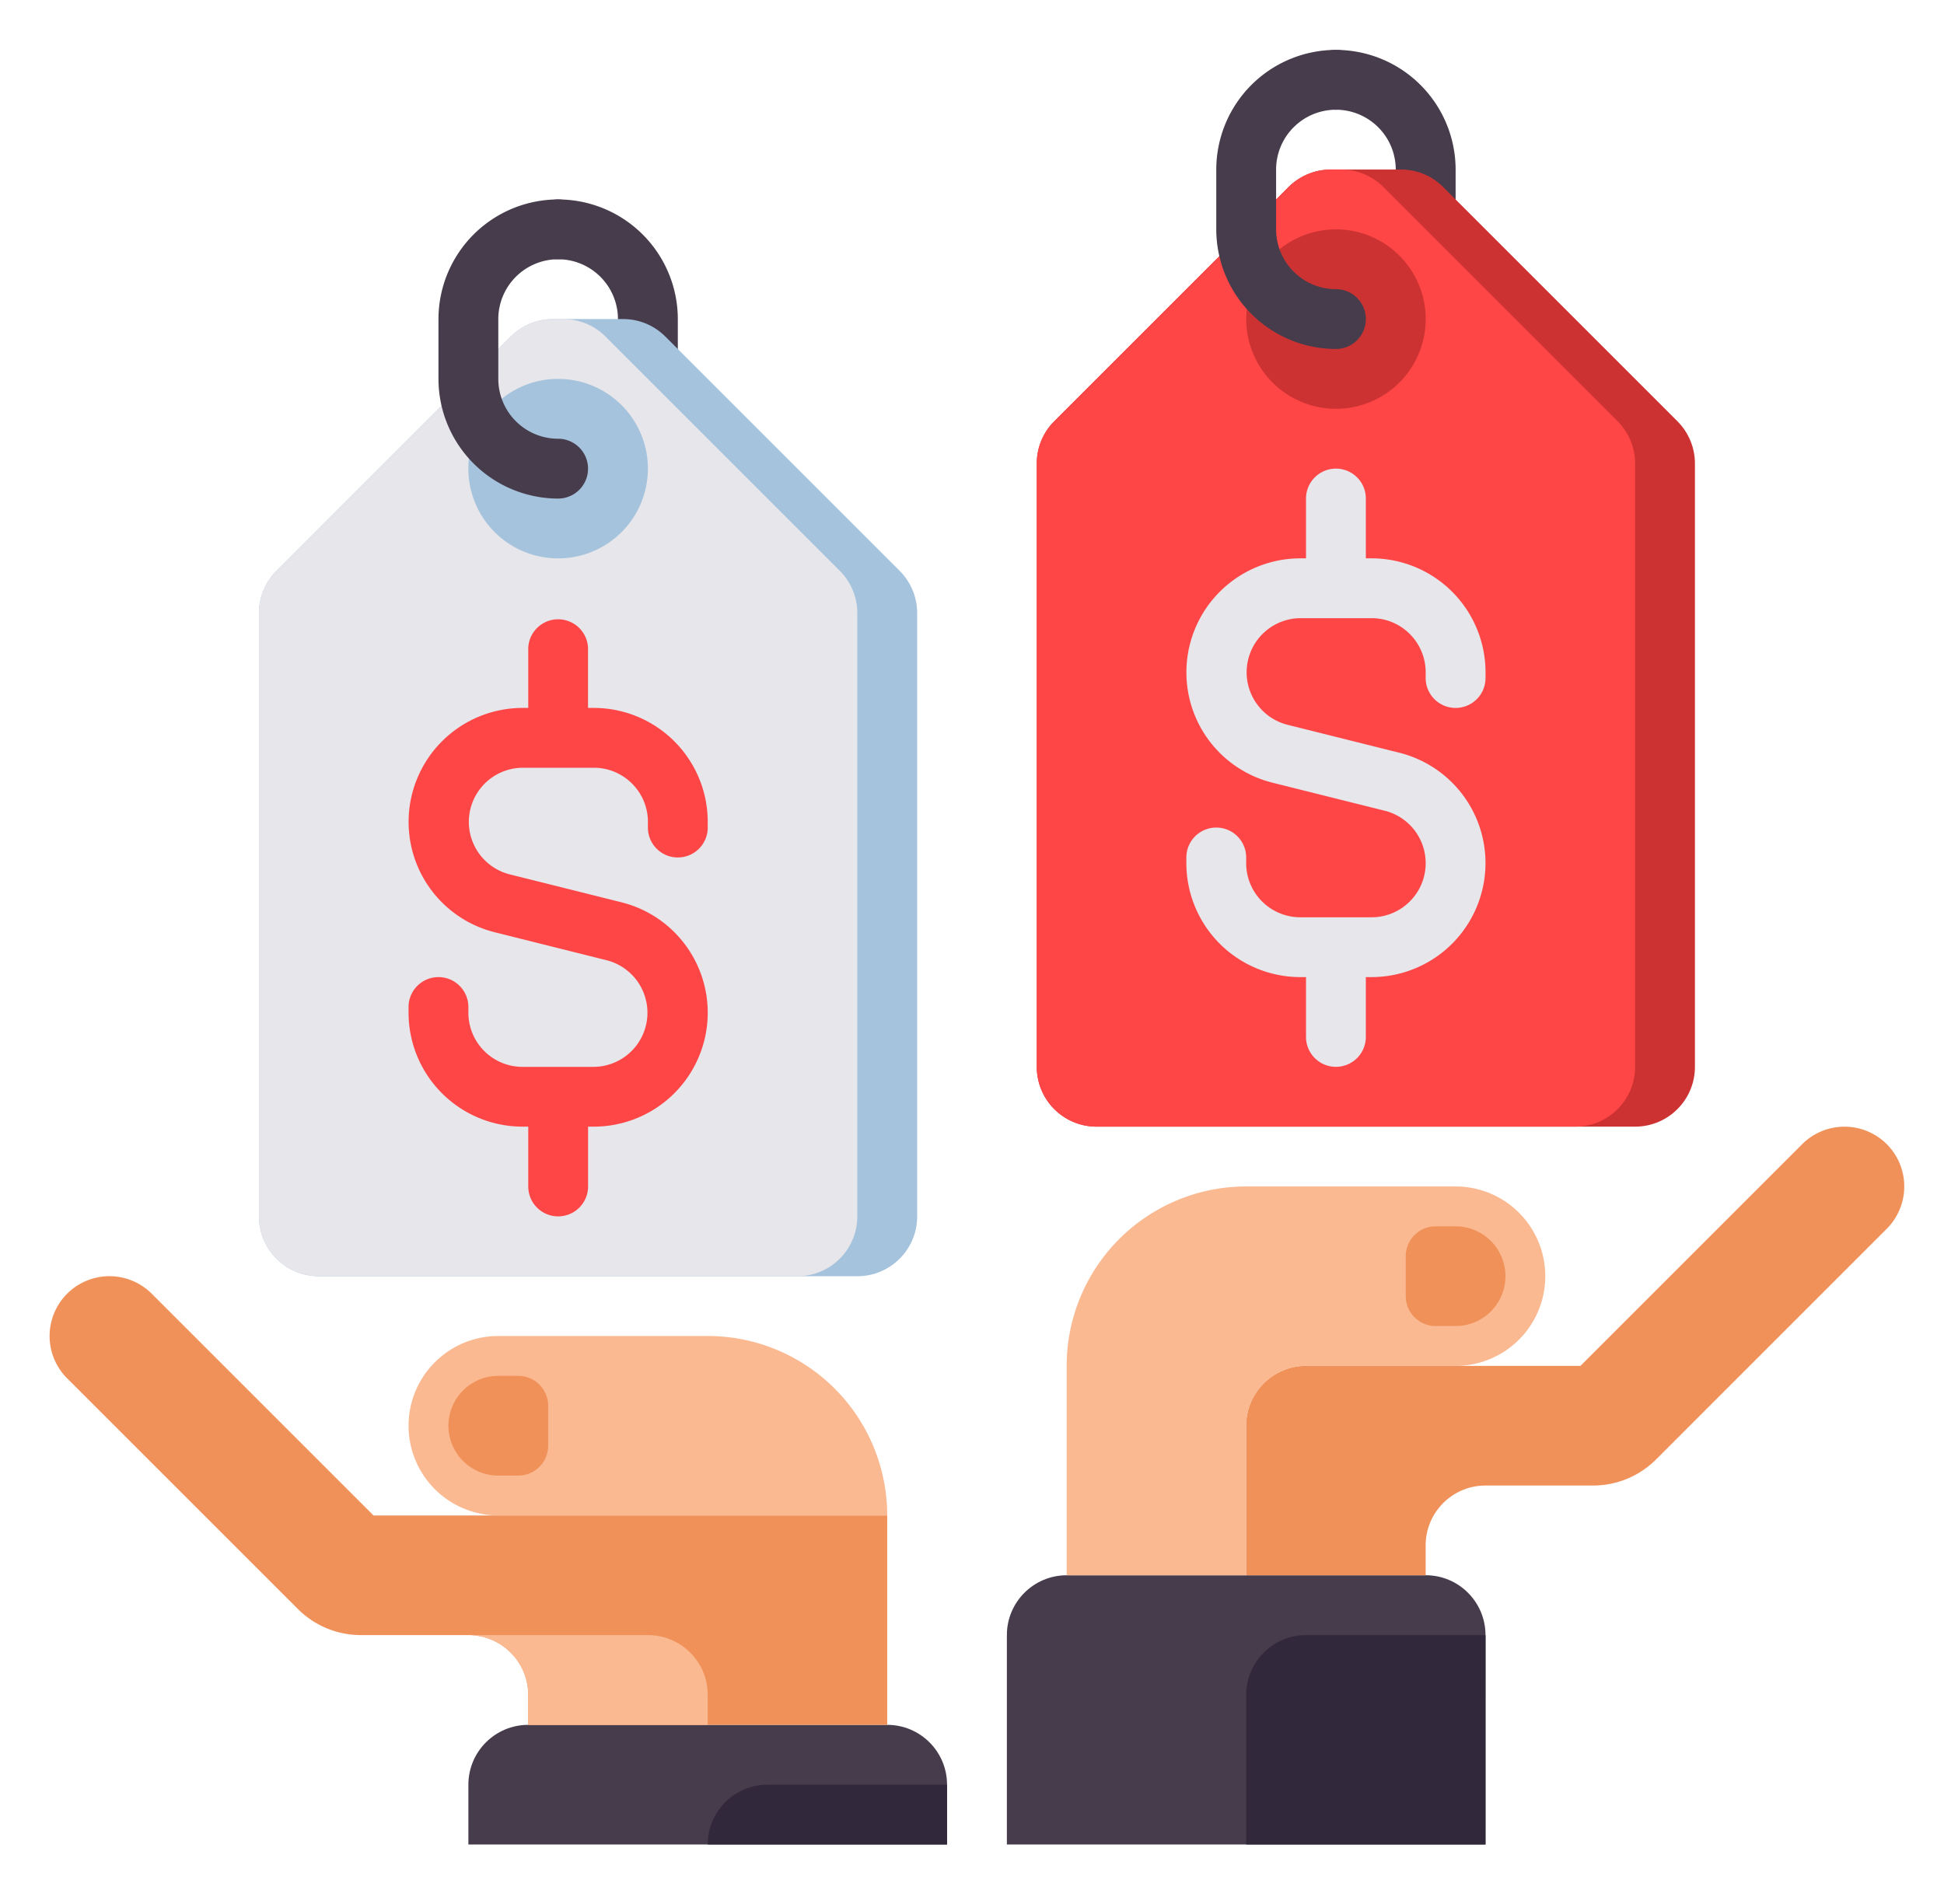
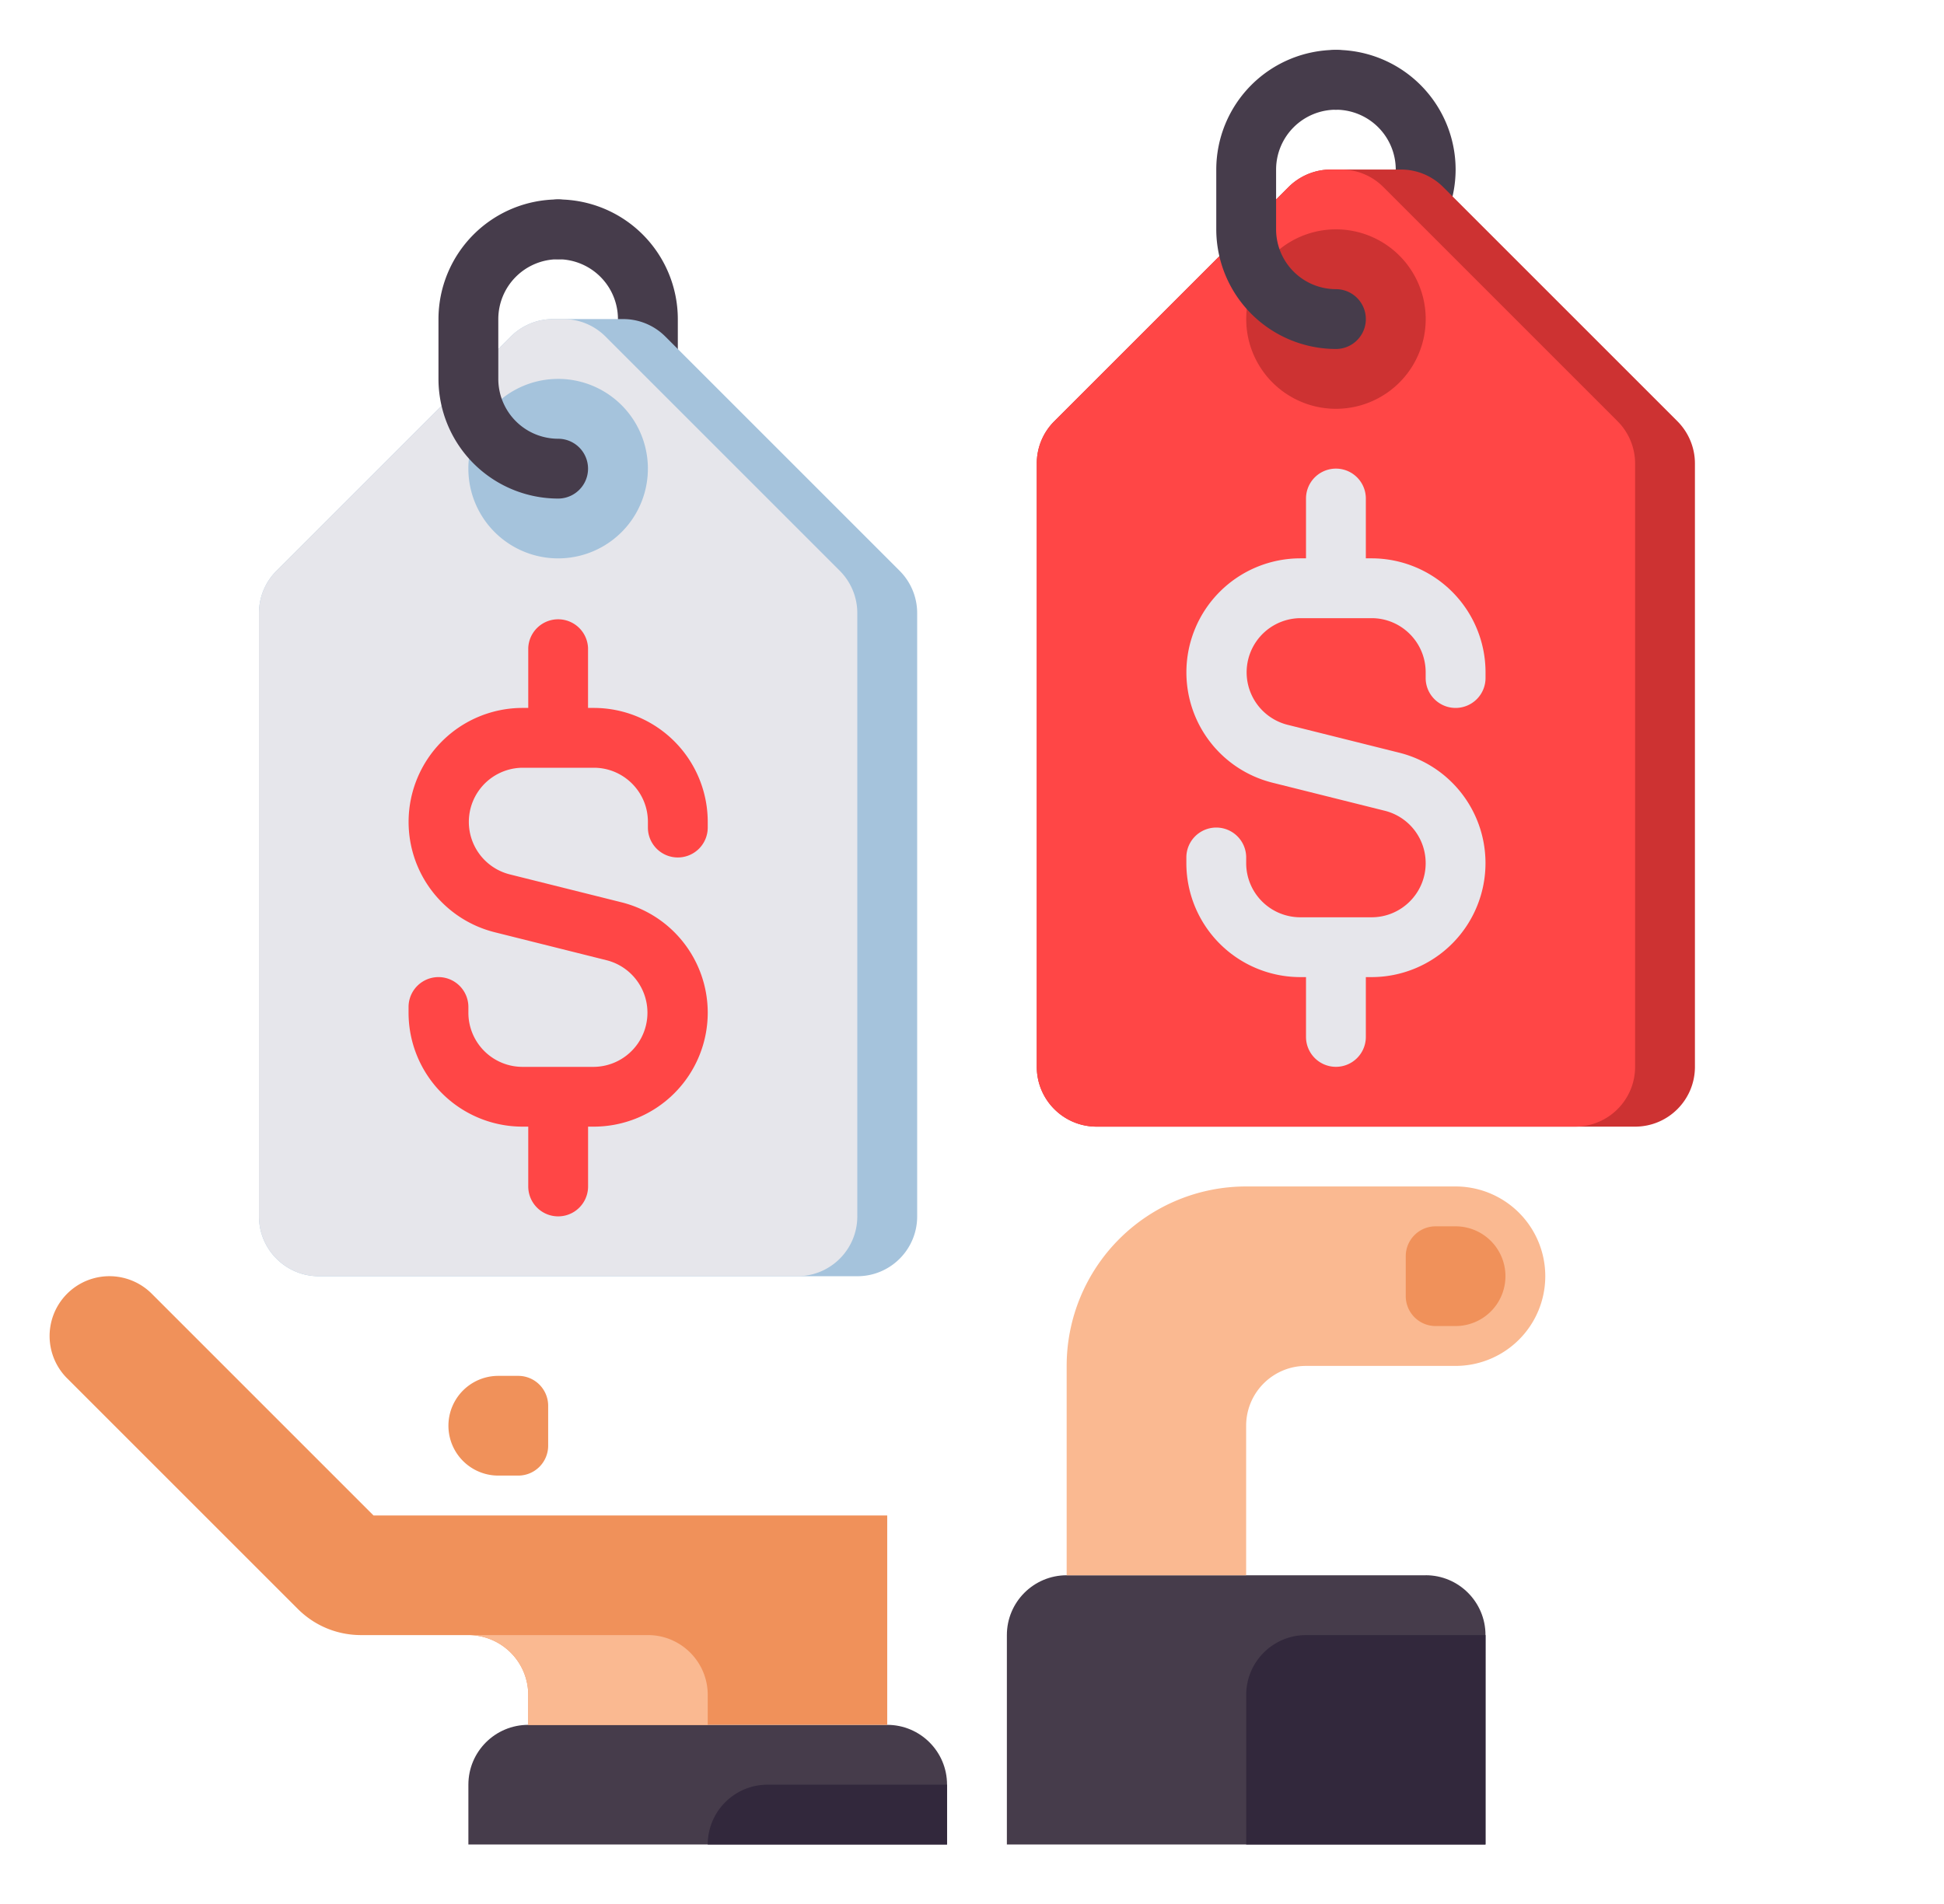
<svg xmlns="http://www.w3.org/2000/svg" width="49" height="48" fill="none" viewBox="0 0 49 48">
  <path fill="#463C4B" d="M14.069 12.569a.754.754 0 0 1 0-1.508 1.51 1.51 0 0 0 1.507-1.508V8.044a1.51 1.51 0 0 0-1.508-1.508.754.754 0 0 1 0-1.508 3.02 3.02 0 0 1 3.017 3.016v1.509a3.02 3.02 0 0 1-3.017 3.016" />
  <path fill="#A5C3DC" d="m22.675 14.389-5.903-5.903a1.5 1.5 0 0 0-1.066-.442h-1.767c-.4 0-.783.16-1.066.442L6.97 14.39a1.5 1.5 0 0 0-.442 1.066v15.21c0 .833.676 1.508 1.508 1.508H21.61c.833 0 1.508-.675 1.508-1.508v-15.21c0-.4-.159-.783-.442-1.066" />
  <path fill="#E6E6EB" d="M6.528 15.455v15.21c0 .833.675 1.508 1.508 1.508h12.065c.833 0 1.508-.675 1.508-1.508v-15.21c0-.4-.16-.783-.442-1.066l-5.903-5.903a1.5 1.5 0 0 0-1.066-.442h-.259c-.4 0-.783.16-1.066.442L6.97 14.39a1.5 1.5 0 0 0-.442 1.066" />
  <path fill="#A5C3DC" d="M14.068 14.077a2.262 2.262 0 1 0 0-4.525 2.262 2.262 0 0 0 0 4.525" />
  <path fill="#FF4646" d="M17.085 21.617a.754.754 0 0 0 .754-.754v-.145a2.874 2.874 0 0 0-2.871-2.871h-.146v-1.508a.754.754 0 0 0-1.507 0v1.508h-.146a2.874 2.874 0 0 0-2.87 2.871c0 1.32.894 2.465 2.174 2.785l2.825.707a1.365 1.365 0 0 1-.33 2.686h-1.799a1.365 1.365 0 0 1-1.363-1.364v-.145a.754.754 0 0 0-1.508 0v.145a2.874 2.874 0 0 0 2.871 2.871h.146v1.508a.754.754 0 0 0 1.508 0v-1.508h.144a2.874 2.874 0 0 0 2.872-2.87c0-1.32-.895-2.466-2.175-2.786l-2.825-.706a1.365 1.365 0 0 1 .33-2.686h1.799c.751 0 1.363.611 1.363 1.363v.145c0 .416.337.754.754.754" />
  <path fill="#463C4B" d="M35.936 39.713h-9.049c-.833 0-1.508.675-1.508 1.508V46.5h12.064v-5.28c0-.832-.675-1.508-1.508-1.508" />
  <path fill="#32283C" d="M37.444 41.221h-4.525c-.833 0-1.508.676-1.508 1.509v3.77h6.032z" />
  <path fill="#FAB991" d="M36.69 29.911h-5.28a4.524 4.524 0 0 0-4.524 4.524v5.279h4.524v-3.77c0-.834.675-1.509 1.508-1.509h3.77a2.262 2.262 0 1 0 0-4.524" />
-   <path fill="#F0915A" d="M47.558 28.845a1.51 1.51 0 0 0-2.133 0l-5.59 5.59h-6.916c-.832 0-1.508.675-1.508 1.508v3.77h4.524v-.754c0-.833.676-1.508 1.508-1.508h2.704c.605 0 1.173-.235 1.6-.662l5.811-5.812a1.51 1.51 0 0 0 0-2.132" />
  <path fill="#F0915A" d="M36.69 33.43h-.503a.754.754 0 0 1-.754-.754V31.67c0-.416.337-.754.754-.754h.502a1.257 1.257 0 1 1 0 2.514" />
  <path fill="#463C4B" d="M22.363 43.484h-9.048c-.833 0-1.509.675-1.509 1.508V46.5h12.065v-1.508c0-.833-.675-1.508-1.508-1.508" />
  <path fill="#32283C" d="M23.871 44.992h-4.524c-.833 0-1.508.675-1.508 1.508h6.032z" />
-   <path fill="#FAB991" d="M12.56 33.681h5.279a4.524 4.524 0 0 1 4.524 4.524H12.56a2.262 2.262 0 1 1 0-4.524" />
  <path fill="#F0915A" d="M12.56 37.2h.503a.754.754 0 0 0 .754-.754V35.44a.754.754 0 0 0-.754-.754h-.503a1.257 1.257 0 0 0 0 2.514" />
  <path fill="#F0915A" d="m9.415 38.205-5.59-5.59a1.508 1.508 0 0 0-2.133 2.133l5.811 5.81c.427.428.995.663 1.6.663h2.703a1.51 1.51 0 0 1 1.509 1.508v.755h9.048v-5.279z" />
  <path fill="#FAB991" d="M11.806 41.221a1.51 1.51 0 0 1 1.509 1.509v.754h4.524v-.755c0-.832-.675-1.508-1.508-1.508z" />
-   <path fill="#463C4B" d="M14.069 12.569a3.02 3.02 0 0 1-3.017-3.016V8.044a3.02 3.02 0 0 1 3.017-3.016.754.754 0 0 1 0 1.508 1.51 1.51 0 0 0-1.509 1.508v1.509a1.51 1.51 0 0 0 1.508 1.508.754.754 0 0 1 0 1.508m19.605-3.771a.754.754 0 0 1 0-1.508 1.51 1.51 0 0 0 1.508-1.508V4.274a1.51 1.51 0 0 0-1.508-1.508.754.754 0 0 1 0-1.508 3.02 3.02 0 0 1 3.017 3.016v1.508a3.02 3.02 0 0 1-3.017 3.016" />
+   <path fill="#463C4B" d="M14.069 12.569a3.02 3.02 0 0 1-3.017-3.016V8.044a3.02 3.02 0 0 1 3.017-3.016.754.754 0 0 1 0 1.508 1.51 1.51 0 0 0-1.509 1.508v1.509a1.51 1.51 0 0 0 1.508 1.508.754.754 0 0 1 0 1.508m19.605-3.771a.754.754 0 0 1 0-1.508 1.51 1.51 0 0 0 1.508-1.508V4.274a1.51 1.51 0 0 0-1.508-1.508.754.754 0 0 1 0-1.508 3.02 3.02 0 0 1 3.017 3.016a3.02 3.02 0 0 1-3.017 3.016" />
  <path fill="#CD3232" d="m42.28 10.619-5.903-5.903a1.5 1.5 0 0 0-1.066-.442h-1.767c-.4 0-.783.16-1.066.442l-5.903 5.903a1.5 1.5 0 0 0-.442 1.066v15.21c0 .833.675 1.508 1.508 1.508h13.573c.833 0 1.508-.675 1.508-1.508v-15.21c0-.4-.16-.783-.442-1.066" />
  <path fill="#FF4646" d="M26.133 11.685v15.21c0 .833.675 1.508 1.508 1.508h12.065c.832 0 1.508-.675 1.508-1.508v-15.21c0-.4-.16-.784-.442-1.066l-5.903-5.903a1.5 1.5 0 0 0-1.066-.442h-.259c-.4 0-.783.16-1.066.442l-5.903 5.903a1.5 1.5 0 0 0-.442 1.066" />
  <path fill="#CD3232" d="M33.674 10.306a2.262 2.262 0 1 0 0-4.524 2.262 2.262 0 0 0 0 4.524" />
  <path fill="#E6E6EB" d="M36.69 17.847a.754.754 0 0 0 .754-.754v-.145a2.874 2.874 0 0 0-2.872-2.872h-.145v-1.508a.754.754 0 0 0-1.508 0v1.508h-.145a2.874 2.874 0 0 0-2.87 2.872c0 1.32.893 2.465 2.174 2.785l2.825.706a1.36 1.36 0 0 1 1.032 1.323c0 .752-.611 1.363-1.363 1.363h-1.798a1.365 1.365 0 0 1-1.363-1.363v-.145a.754.754 0 0 0-1.508 0v.145a2.874 2.874 0 0 0 2.871 2.871h.145v1.508a.754.754 0 0 0 1.508 0v-1.508h.145a2.874 2.874 0 0 0 2.871-2.871c0-1.32-.894-2.465-2.174-2.786l-2.825-.706a1.365 1.365 0 0 1 .33-2.686h1.798c.752 0 1.363.612 1.363 1.364v.145c0 .416.338.754.755.754" />
  <path fill="#463C4B" d="M33.673 8.798a3.02 3.02 0 0 1-3.016-3.016V4.274a3.02 3.02 0 0 1 3.016-3.016.754.754 0 0 1 0 1.508 1.51 1.51 0 0 0-1.508 1.508v1.508a1.51 1.51 0 0 0 1.508 1.508.754.754 0 0 1 0 1.508" />
</svg>